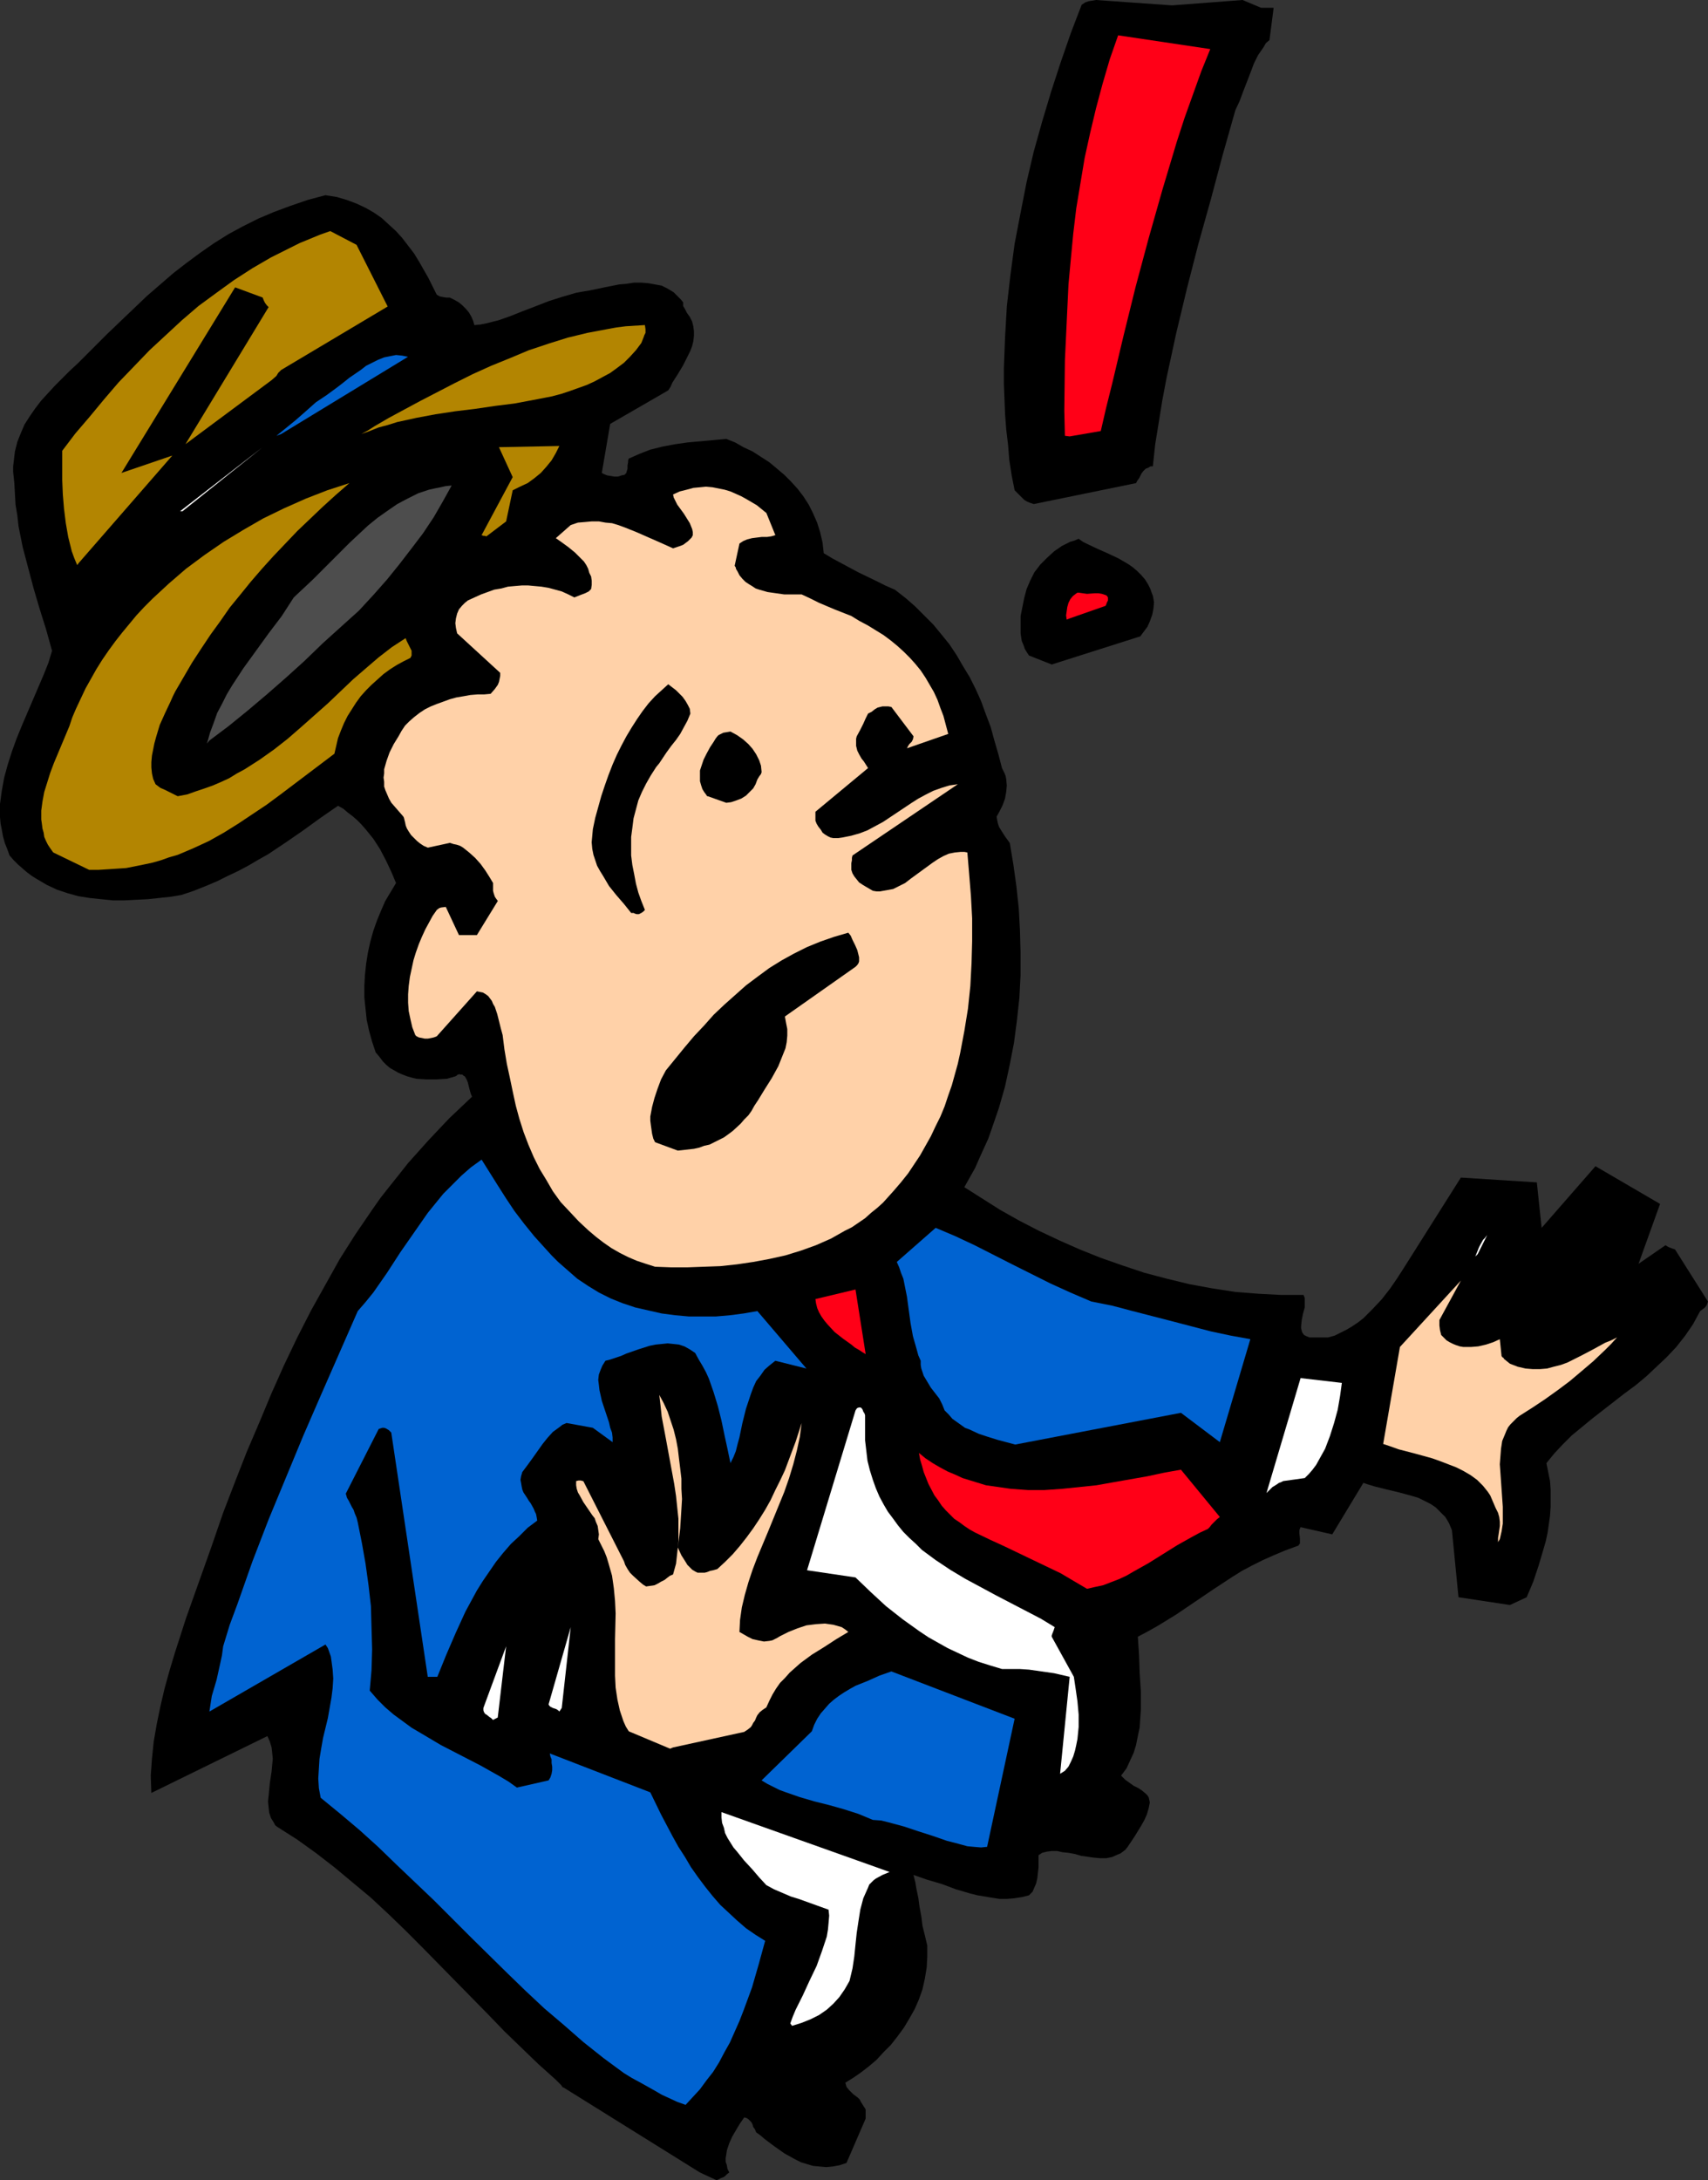
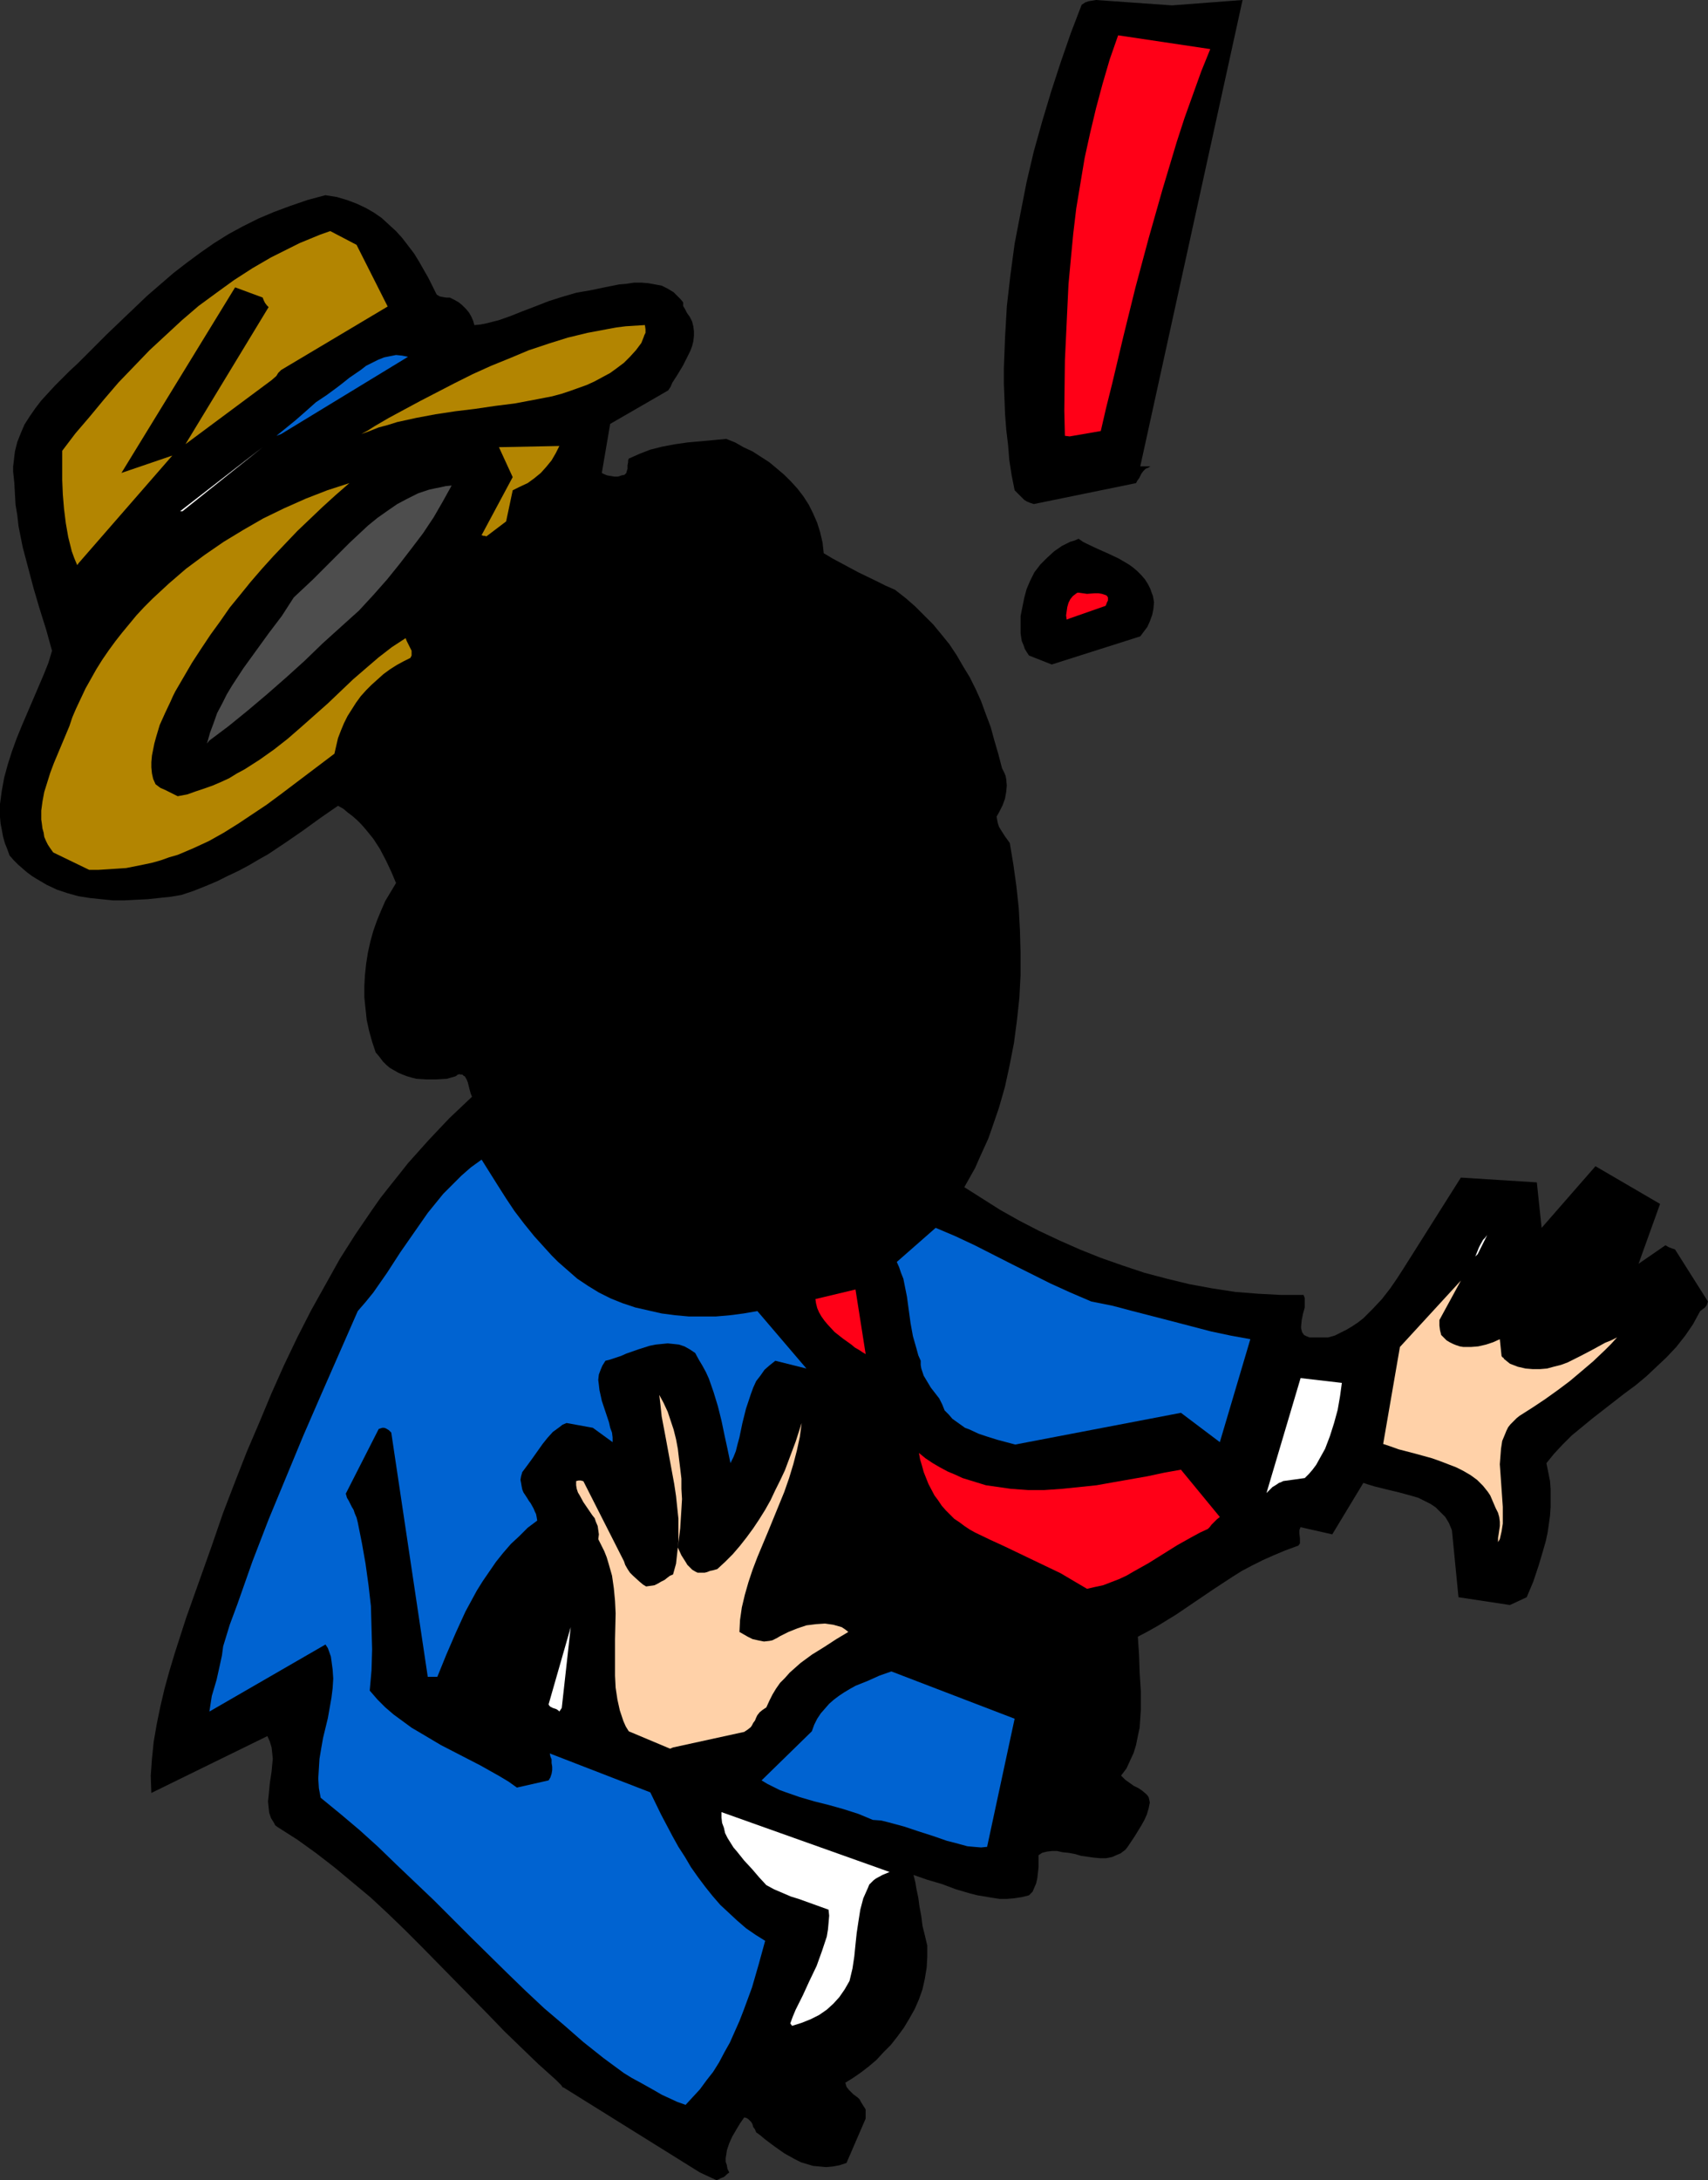
<svg xmlns="http://www.w3.org/2000/svg" xmlns:ns1="http://sodipodi.sourceforge.net/DTD/sodipodi-0.dtd" xmlns:ns2="http://www.inkscape.org/namespaces/inkscape" version="1.0" width="122.053mm" height="155.711mm" id="svg29" ns1:docname="Shocked.wmf">
  <rect width="100%" height="100%" fill="#333333" stroke="none" />
  <ns1:namedview id="namedview29" pagecolor="#ffffff" bordercolor="#000000" borderopacity="0.25" ns2:showpageshadow="2" ns2:pageopacity="0.0" ns2:pagecheckerboard="0" ns2:deskcolor="#d1d1d1" ns2:document-units="mm" />
  <defs id="defs1">
    <pattern id="WMFhbasepattern" patternUnits="userSpaceOnUse" width="6" height="6" x="0" y="0" />
  </defs>
  <path style="fill:#000000;fill-opacity:1;fill-rule:evenodd;stroke:none" d="m 194.862,587.868 0.485,-0.162 0.485,-0.323 0.485,-0.485 0.646,-0.485 -0.485,-0.97 -0.162,-0.97 -0.323,-0.97 v -0.97 l 0.162,-0.97 0.162,-1.131 0.646,-1.939 0.808,-1.778 1.131,-1.939 0.969,-1.616 1.131,-1.616 0.646,0.162 0.485,0.323 0.485,0.485 0.323,0.323 0.323,0.646 0.162,0.646 0.485,0.646 0.323,0.808 1.131,0.808 1.131,0.97 2.585,1.939 2.747,1.939 1.454,0.808 1.454,0.808 1.616,0.808 1.616,0.485 1.616,0.485 1.777,0.162 1.777,0.162 1.777,-0.162 1.777,-0.323 1.939,-0.646 5.17,-11.958 v -2.424 l -0.162,-0.323 -0.323,-0.485 -0.808,-1.293 -0.323,-0.646 -0.485,-0.485 -0.646,-0.485 -0.646,-0.485 -0.485,-0.485 -0.646,-0.646 -0.646,-0.808 -0.323,-1.131 2.101,-1.293 2.101,-1.454 2.101,-1.616 2.1,-1.778 1.939,-2.101 1.939,-1.939 1.777,-2.262 1.777,-2.424 1.454,-2.424 1.454,-2.585 1.131,-2.585 0.969,-2.747 0.646,-2.909 0.485,-2.909 0.162,-2.909 v -3.07 l -0.646,-2.747 -0.646,-2.585 -0.323,-2.585 -0.485,-2.585 -0.323,-2.424 -0.485,-2.262 -0.323,-1.939 -0.485,-1.939 3.716,1.293 3.878,1.131 3.878,1.454 3.878,1.131 1.939,0.485 1.939,0.323 1.939,0.323 2.101,0.323 h 1.939 l 1.939,-0.162 2.101,-0.323 1.939,-0.485 0.969,-0.97 0.485,-1.131 0.485,-1.131 0.323,-1.454 0.162,-1.454 0.162,-1.454 v -3.232 l 0.969,-0.646 1.293,-0.323 1.293,-0.162 h 1.454 l 1.454,0.323 1.616,0.162 1.777,0.323 1.616,0.485 3.393,0.485 1.777,0.162 h 1.616 l 1.616,-0.323 1.454,-0.646 0.808,-0.323 0.646,-0.485 0.646,-0.485 0.646,-0.808 0.969,-1.454 0.969,-1.454 1.777,-2.909 0.808,-1.454 0.646,-1.454 0.485,-1.616 0.323,-1.616 -0.162,-0.808 -0.162,-0.646 -0.323,-0.485 -0.485,-0.485 -0.969,-0.808 -0.969,-0.646 -1.293,-0.646 -1.131,-0.808 -1.131,-0.808 -1.131,-1.131 1.454,-1.939 0.969,-2.101 0.969,-2.101 0.646,-2.101 0.485,-2.424 0.485,-2.262 0.162,-2.424 0.162,-2.424 v -5.009 l -0.323,-5.009 -0.162,-4.848 -0.162,-2.424 -0.162,-2.424 2.747,-1.454 2.585,-1.454 5.009,-3.07 5.009,-3.393 5.009,-3.393 5.17,-3.393 2.585,-1.616 2.747,-1.454 2.908,-1.454 2.908,-1.293 3.07,-1.293 3.07,-1.131 0.485,-0.162 0.162,-0.162 0.323,-0.485 v -0.646 -0.646 l -0.162,-1.454 v -0.808 l 0.323,-0.808 8.564,1.939 8.402,-13.897 1.454,0.485 1.616,0.485 3.232,0.808 3.393,0.808 3.555,0.97 1.616,0.485 1.616,0.808 1.616,0.808 1.454,0.97 1.293,1.293 1.293,1.293 0.969,1.616 0.808,1.939 1.777,18.098 13.896,2.101 4.524,-2.101 1.777,-4.201 1.454,-4.363 1.293,-4.363 0.646,-2.262 0.485,-2.262 0.323,-2.262 0.323,-2.262 0.162,-2.424 v -2.262 -2.424 l -0.162,-2.262 -0.485,-2.424 -0.485,-2.424 2.1,-2.585 2.262,-2.424 2.424,-2.424 2.747,-2.262 2.747,-2.262 2.908,-2.262 5.817,-4.525 3.07,-2.262 2.908,-2.424 2.747,-2.585 2.747,-2.585 2.585,-2.747 2.424,-3.07 2.1,-3.07 0.969,-1.778 0.969,-1.778 1.293,-0.97 0.485,-0.646 0.162,-0.485 0.162,-0.485 -8.887,-14.058 -0.485,-0.162 -0.485,-0.162 -0.808,-0.323 -0.808,-0.485 -7.271,5.009 5.817,-16.159 -17.45,-10.18 -14.542,16.644 -1.293,-12.281 -20.52,-1.293 -15.511,24.562 -1.777,2.747 -1.777,2.585 -2.262,2.909 -2.424,2.585 -1.293,1.293 -1.293,1.293 -1.454,1.131 -1.454,0.97 -1.616,0.97 -1.616,0.808 -1.616,0.808 -1.777,0.485 h -5.009 l -0.808,-0.323 -0.646,-0.323 -0.485,-0.646 -0.162,-0.485 -0.162,-0.646 v -0.646 l 0.162,-1.616 0.323,-1.616 0.485,-1.778 v -0.808 -0.97 -0.808 l -0.323,-0.808 h -6.14 l -6.14,-0.323 -6.14,-0.485 -6.302,-0.97 -6.14,-1.131 -5.978,-1.454 -6.14,-1.616 -5.817,-1.939 -5.978,-2.101 -5.655,-2.262 -5.494,-2.424 -5.494,-2.585 -5.332,-2.747 -5.17,-2.909 -4.847,-3.07 -4.847,-3.07 1.454,-2.585 1.454,-2.585 1.131,-2.585 2.424,-5.332 0.969,-2.747 1.939,-5.656 1.616,-5.656 1.293,-5.979 1.131,-5.817 0.808,-6.14 0.646,-5.979 0.323,-6.14 v -6.14 l -0.162,-5.979 -0.323,-5.979 -0.646,-5.979 -0.808,-5.817 -0.969,-5.817 -1.293,-1.778 -1.131,-1.778 -0.485,-0.808 -0.323,-0.97 -0.162,-0.808 -0.162,-0.97 0.808,-1.454 0.808,-1.616 0.646,-1.778 0.323,-1.778 0.162,-1.778 -0.162,-1.778 -0.162,-0.808 -0.323,-0.808 -0.323,-0.646 -0.323,-0.646 -0.969,-3.717 -1.131,-3.878 -0.969,-3.555 -1.293,-3.393 -1.293,-3.555 -1.454,-3.232 -1.616,-3.232 -1.777,-2.909 -1.777,-3.07 -1.939,-2.909 -2.101,-2.585 -2.262,-2.747 -2.424,-2.424 -2.424,-2.424 -2.585,-2.262 -2.908,-2.262 -2.585,-1.131 -2.585,-1.293 -4.686,-2.262 -4.524,-2.424 -2.424,-1.293 -2.424,-1.454 -0.323,-2.909 -0.646,-2.747 -0.808,-2.585 -1.131,-2.585 -1.131,-2.262 -1.454,-2.262 -1.616,-2.101 -1.777,-1.939 -1.777,-1.778 -2.101,-1.778 -1.939,-1.616 -2.262,-1.454 -2.262,-1.454 -2.424,-1.131 -2.262,-1.293 -2.424,-0.97 -3.393,0.323 -3.555,0.323 -3.555,0.323 -3.393,0.485 -3.393,0.646 -3.232,0.808 -2.908,1.131 -1.454,0.646 -1.454,0.646 -0.162,0.485 v 0.485 l -0.162,0.808 v 0.97 l -0.162,0.485 -0.162,0.646 -0.485,0.485 -0.808,0.162 -0.969,0.323 h -0.969 l -0.969,-0.162 -0.969,-0.162 -0.808,-0.323 -0.646,-0.323 2.262,-13.25 15.673,-9.049 0.646,-0.97 0.485,-1.131 1.454,-2.262 1.454,-2.424 1.293,-2.585 0.646,-1.293 0.485,-1.293 0.323,-1.293 0.162,-1.454 v -1.293 l -0.162,-1.293 -0.323,-1.293 -0.646,-1.293 -0.485,-0.646 -0.323,-0.485 -0.485,-0.97 -0.485,-0.808 v -0.97 l -0.646,-0.808 -0.646,-0.646 -0.646,-0.646 -0.646,-0.646 -1.616,-0.97 -1.616,-0.808 -1.777,-0.323 -1.777,-0.323 -1.939,-0.162 h -1.939 l -2.1,0.323 -1.939,0.162 -4.039,0.808 -3.878,0.808 -1.939,0.323 -1.777,0.323 -3.878,1.131 -3.555,1.131 -3.716,1.454 -3.393,1.293 -3.232,1.293 -3.232,1.131 -3.232,0.808 -1.616,0.323 -1.616,0.162 -0.323,-1.131 -0.485,-1.131 -0.646,-1.131 -0.808,-0.97 -0.969,-0.97 -0.969,-0.808 -1.131,-0.646 -1.293,-0.646 h -0.969 l -0.969,-0.162 -0.808,-0.162 -0.808,-0.485 -2.262,-4.525 -1.293,-2.262 -1.293,-2.262 -1.293,-2.101 -1.616,-2.101 -1.616,-2.101 -1.616,-1.778 -1.939,-1.778 -1.939,-1.778 -2.101,-1.454 -2.262,-1.293 -2.424,-1.131 -2.585,-0.97 -2.747,-0.808 -3.07,-0.485 -4.847,1.293 -4.686,1.616 -4.363,1.616 -4.201,1.778 -4.201,2.101 -3.878,2.101 -3.878,2.424 -3.716,2.585 -3.716,2.747 -3.555,2.747 -3.555,3.07 -3.555,3.07 -3.555,3.393 -3.555,3.393 -3.716,3.555 -3.716,3.717 -2.101,2.101 -2.101,2.101 -2.101,1.939 -4.039,4.04 -1.939,2.101 -1.777,1.939 -1.616,2.101 -1.454,2.101 -1.454,2.262 -0.969,2.262 -0.969,2.424 -0.646,2.585 -0.162,1.293 -0.162,1.454 -0.162,1.293 v 1.454 l 0.162,1.454 0.162,1.616 0.162,2.909 0.162,2.909 0.485,2.909 0.323,2.909 1.131,5.656 1.454,5.494 1.454,5.494 1.616,5.494 1.777,5.656 1.616,5.817 -0.969,3.232 -1.293,3.232 -1.454,3.393 -1.454,3.393 -1.454,3.393 -1.454,3.393 -1.454,3.555 -1.293,3.555 -1.131,3.555 -0.969,3.555 -0.646,3.555 L 0,217.017 v 3.555 l 0.162,1.778 0.323,1.616 0.323,1.778 0.485,1.778 0.646,1.616 0.646,1.778 1.131,1.293 1.131,1.131 1.293,1.131 1.131,0.97 1.293,0.97 1.293,0.808 2.747,1.616 2.747,1.293 2.908,0.97 2.908,0.808 3.07,0.485 3.07,0.323 3.232,0.323 h 3.07 l 3.07,-0.162 3.232,-0.162 3.07,-0.323 3.07,-0.323 2.908,-0.485 3.393,-1.131 3.232,-1.293 3.07,-1.293 2.908,-1.454 2.747,-1.293 2.747,-1.454 2.747,-1.616 2.585,-1.454 4.847,-3.232 4.686,-3.232 4.686,-3.393 4.686,-3.232 1.454,0.808 1.131,0.97 1.293,0.97 1.293,1.131 1.131,1.131 1.131,1.293 2.101,2.585 1.777,2.747 1.616,3.07 1.454,3.07 1.293,3.07 -1.454,2.424 -1.454,2.424 -1.131,2.585 -1.131,2.747 -0.969,2.747 -0.808,2.909 -0.646,2.909 -0.485,3.07 -0.323,3.07 -0.162,2.909 v 3.07 l 0.323,3.07 0.323,3.07 0.646,2.909 0.808,2.909 0.969,2.909 0.969,1.131 0.969,1.293 0.969,0.97 0.969,0.808 1.131,0.646 1.131,0.646 1.131,0.485 1.293,0.485 1.131,0.323 1.293,0.323 2.585,0.162 h 2.908 l 2.747,-0.162 1.131,-0.323 1.131,-0.323 0.323,-0.162 0.323,-0.323 h 0.323 v -0.162 l 0.485,0.162 h 0.485 l 0.323,0.323 0.323,0.162 0.485,0.808 0.323,0.808 0.485,1.939 0.323,1.131 0.323,0.808 -3.07,2.909 -3.07,2.909 -2.908,3.07 -2.747,2.909 -2.747,3.07 -2.747,3.07 -2.424,3.07 -2.585,3.232 -2.424,3.07 -2.262,3.232 -4.524,6.625 -4.201,6.625 -3.878,6.948 -3.878,6.948 -3.716,7.272 -3.555,7.433 -3.393,7.595 -3.232,7.756 -3.393,7.918 -3.232,8.241 -3.232,8.403 -1.616,4.686 -1.616,4.686 -3.393,9.534 -3.393,9.534 -3.07,9.534 -1.454,4.848 -1.293,4.686 -1.131,4.848 -0.969,4.686 -0.808,4.686 -0.485,4.686 -0.323,4.525 0.162,4.686 31.346,-15.351 0.646,1.454 0.485,1.616 0.162,1.454 0.162,1.616 -0.162,1.616 -0.162,1.778 -0.485,3.232 -0.323,3.393 -0.162,1.454 0.162,1.616 0.162,1.454 0.485,1.454 0.808,1.293 0.323,0.646 0.646,0.485 5.332,3.393 5.17,3.717 5.009,3.878 4.847,4.04 4.847,4.04 4.686,4.363 4.524,4.363 4.524,4.525 8.887,9.049 9.048,9.211 4.363,4.525 4.686,4.525 4.524,4.363 4.686,4.201 1.454,1.454 0.323,0.485 0.162,0.162 h 0.162 l 36.84,22.946 4.524,2.101 z" id="path1" />
  <path style="fill:#0063d1;fill-opacity:1;fill-rule:evenodd;stroke:none" d="m 185.168,568.154 1.939,-2.101 1.939,-2.101 1.777,-2.424 1.777,-2.262 1.616,-2.585 1.454,-2.747 1.454,-2.585 1.293,-2.909 1.293,-2.909 1.131,-2.909 1.131,-3.07 1.131,-3.07 1.777,-6.14 1.777,-6.464 -2.585,-1.616 -2.585,-1.778 -2.424,-2.101 -2.262,-2.101 -2.262,-2.101 -2.101,-2.424 -1.939,-2.424 -1.939,-2.585 -1.939,-2.747 -1.616,-2.747 -1.777,-2.747 -1.616,-2.909 -3.07,-5.817 -2.908,-5.979 -27.145,-10.503 0.162,0.808 0.323,0.808 v 0.97 l 0.162,0.97 v 0.97 l -0.162,0.97 -0.323,0.97 -0.485,0.808 -8.564,1.939 -2.262,-1.616 -2.424,-1.454 -2.585,-1.454 -2.585,-1.454 -5.332,-2.747 -5.332,-2.747 -5.17,-3.07 -2.747,-1.616 -2.424,-1.778 -2.424,-1.778 -2.262,-1.939 -2.1,-2.101 -2.101,-2.424 0.485,-5.494 0.162,-5.656 -0.162,-5.817 -0.162,-5.817 -0.646,-5.656 -0.808,-5.817 -0.969,-5.494 -1.131,-5.656 -0.323,-1.293 -0.485,-1.131 -0.323,-0.97 -0.485,-0.808 -0.808,-1.616 -0.485,-0.808 -0.323,-1.131 8.887,-17.452 0.485,-0.162 0.485,-0.162 h 0.485 l 0.485,0.162 0.808,0.485 0.646,0.646 9.856,65.929 h 2.585 l 2.424,-5.979 2.585,-5.979 2.585,-5.656 3.07,-5.656 1.616,-2.585 1.777,-2.585 1.777,-2.585 1.939,-2.424 2.101,-2.424 2.262,-2.101 2.262,-2.262 2.585,-1.939 -0.162,-0.97 -0.162,-0.808 -0.323,-0.646 -0.323,-0.808 -0.808,-1.454 -0.485,-0.646 -0.485,-0.808 -0.969,-1.454 -0.323,-0.808 -0.162,-0.808 -0.162,-0.97 -0.162,-0.808 0.162,-0.97 0.323,-1.131 1.454,-1.939 1.293,-1.778 2.747,-3.878 1.293,-1.616 1.454,-1.616 1.777,-1.293 0.808,-0.646 1.131,-0.485 7.109,1.293 5.332,3.878 v -1.293 l -0.162,-1.293 -0.485,-1.293 -0.323,-1.454 -0.969,-2.909 -0.969,-2.909 -0.323,-1.454 -0.323,-1.454 -0.162,-1.454 -0.162,-1.293 0.162,-1.454 0.485,-1.293 0.485,-1.131 0.808,-1.293 1.293,-0.323 1.454,-0.485 1.454,-0.485 1.454,-0.646 3.232,-1.131 3.07,-0.97 1.616,-0.323 1.616,-0.162 1.616,-0.162 1.616,0.162 1.454,0.162 1.454,0.485 1.454,0.808 1.454,0.97 0.969,1.778 0.969,1.616 0.969,1.778 0.808,1.778 1.293,3.717 1.131,3.717 0.969,3.878 0.808,3.878 0.808,3.717 0.808,3.878 0.808,-1.616 0.646,-1.616 0.485,-1.939 0.485,-1.778 0.808,-3.878 0.969,-3.878 0.646,-1.939 0.646,-1.939 0.646,-1.778 0.808,-1.778 1.131,-1.454 1.131,-1.616 1.293,-1.131 1.616,-1.293 8.402,2.101 -13.249,-15.513 -3.716,0.646 -3.716,0.485 -3.716,0.323 h -3.716 -3.716 l -3.555,-0.323 -3.716,-0.485 -3.555,-0.808 -3.555,-0.808 -3.393,-1.131 -3.232,-1.293 -3.232,-1.616 -2.908,-1.778 -2.908,-1.939 -2.585,-2.262 -2.585,-2.262 -1.777,-1.778 -1.616,-1.778 -3.07,-3.393 -2.747,-3.393 -2.585,-3.393 -2.262,-3.393 -2.262,-3.555 -4.363,-6.948 -2.908,2.101 -2.585,2.262 -2.424,2.424 -2.424,2.424 -2.101,2.585 -2.1,2.585 -3.716,5.332 -3.716,5.333 -3.555,5.494 -3.716,5.332 -2.101,2.585 -2.101,2.424 -9.856,22.461 -4.847,11.15 -4.686,11.311 -4.686,11.311 -4.363,11.311 -4.039,11.473 -2.101,5.656 -1.777,5.817 -0.323,2.424 -0.485,2.262 -0.969,4.363 -1.293,4.363 -0.323,2.101 -0.323,2.101 31.346,-18.098 0.646,0.97 0.808,2.262 0.162,1.131 0.323,2.424 0.162,2.424 -0.162,2.585 -0.323,2.585 -0.485,2.747 -0.485,2.747 -1.293,5.333 -0.485,2.747 -0.485,2.909 -0.162,2.585 -0.162,2.747 0.162,2.585 0.485,2.585 5.332,4.363 5.17,4.363 5.009,4.525 5.009,4.848 10.018,9.534 9.856,9.857 10.018,9.857 5.009,4.848 5.009,4.686 5.332,4.525 5.17,4.525 5.494,4.363 5.494,4.04 2.1,1.293 2.101,1.131 4.039,2.262 1.939,1.131 2.101,0.97 2.101,0.97 z" id="path2" />
  <path style="fill:#ffffff;fill-opacity:1;fill-rule:evenodd;stroke:none" d="m 213.929,546.824 2.585,-0.808 2.424,-0.97 2.262,-1.131 2.101,-1.454 1.777,-1.616 1.616,-1.778 1.454,-2.101 1.293,-2.262 0.808,-3.393 0.485,-3.232 0.323,-3.232 0.323,-3.07 0.485,-3.232 0.485,-3.07 0.808,-3.07 0.646,-1.454 0.646,-1.454 0.323,-0.808 0.485,-0.485 0.646,-0.646 0.646,-0.485 1.777,-0.97 1.939,-0.808 -45.403,-16.159 v 1.454 l 0.162,1.454 0.485,1.293 0.323,1.454 0.646,1.293 0.808,1.293 0.808,1.293 0.969,1.131 1.939,2.424 2.1,2.262 1.939,2.262 1.939,2.101 2.101,1.131 2.262,0.97 2.262,0.97 2.101,0.646 4.039,1.454 4.039,1.454 0.162,1.616 -0.162,1.939 -0.162,1.778 -0.323,1.939 -0.646,1.939 -0.646,1.939 -1.454,4.04 -1.939,4.04 -1.777,3.878 -1.939,3.878 -0.808,1.939 -0.646,1.778 z" id="path3" />
  <path style="fill:#0063d1;fill-opacity:1;fill-rule:evenodd;stroke:none" d="m 266.603,498.509 7.433,-34.581 -33.285,-12.766 -3.232,1.131 -3.232,1.454 -3.232,1.293 -1.454,0.808 -1.616,0.97 -1.454,0.97 -1.293,0.97 -1.293,1.131 -1.131,1.293 -1.131,1.293 -0.969,1.454 -0.808,1.616 -0.646,1.778 -13.573,13.25 1.616,0.97 1.616,0.808 1.616,0.808 1.777,0.646 3.716,1.293 3.878,1.131 3.878,0.97 4.039,1.131 4.039,1.293 1.939,0.808 1.939,0.808 2.262,0.162 1.939,0.485 4.201,1.131 3.878,1.293 4.039,1.293 3.716,1.293 1.939,0.485 1.777,0.485 1.777,0.485 1.777,0.162 1.939,0.162 z" id="path4" />
-   <path style="fill:#ffffff;fill-opacity:1;fill-rule:evenodd;stroke:none" d="m 286.315,478.794 1.293,-0.808 0.969,-1.131 0.646,-1.293 0.646,-1.454 0.485,-1.616 0.323,-1.454 0.323,-1.616 0.162,-1.616 0.162,-1.616 v -3.393 l -0.323,-3.555 -0.485,-3.393 -0.485,-3.232 -5.978,-10.827 v -0.162 -0.162 l 0.162,-0.485 0.323,-0.808 0.323,-0.97 -3.716,-2.262 -4.039,-2.101 -4.039,-2.101 -4.039,-2.101 -4.201,-2.262 -4.201,-2.262 -4.039,-2.424 -3.878,-2.585 -3.716,-2.747 -1.616,-1.616 -1.777,-1.616 -1.616,-1.616 -1.454,-1.778 -1.293,-1.778 -1.454,-1.939 -1.131,-1.939 -1.131,-2.101 -0.969,-2.262 -0.808,-2.262 -0.808,-2.585 -0.646,-2.585 -0.323,-2.747 -0.323,-2.747 v -6.787 l -0.162,-0.485 -0.323,-0.485 -0.162,-0.485 -0.323,-0.485 -0.323,-0.162 h -0.323 l -0.485,0.162 -0.162,0.162 -0.323,0.485 -13.088,43.145 13.088,1.939 4.039,3.878 4.201,3.878 4.524,3.555 2.262,1.616 2.262,1.616 2.424,1.616 2.585,1.454 2.585,1.454 2.747,1.293 2.747,1.293 2.908,1.131 3.07,0.97 3.232,0.97 h 4.847 l 2.424,0.162 2.262,0.323 2.262,0.323 2.262,0.323 2.101,0.485 2.101,0.485 z" id="path5" />
  <path style="fill:#ffd1a8;fill-opacity:1;fill-rule:evenodd;stroke:none" d="m 181.775,471.684 19.228,-4.201 0.969,-0.646 0.808,-0.646 0.323,-0.485 0.323,-0.646 0.485,-0.646 0.323,-0.808 0.323,-0.646 0.646,-0.808 0.808,-0.646 0.969,-0.646 0.808,-1.778 0.808,-1.616 0.969,-1.616 1.131,-1.616 1.293,-1.293 1.293,-1.454 2.908,-2.585 3.07,-2.262 3.393,-2.101 3.232,-2.101 3.232,-1.939 -0.808,-0.646 -0.969,-0.646 -1.131,-0.323 -1.131,-0.323 -1.131,-0.162 -1.131,-0.162 -2.424,0.162 -2.585,0.323 -2.424,0.808 -2.424,0.97 -2.262,1.131 -0.808,0.485 -0.646,0.323 -0.646,0.323 -0.808,0.162 -1.454,0.162 -1.616,-0.323 -1.454,-0.323 -1.293,-0.646 -1.131,-0.646 -1.131,-0.646 0.162,-3.232 0.485,-3.393 0.808,-3.393 0.969,-3.393 1.131,-3.393 1.293,-3.393 2.908,-6.948 2.908,-7.11 1.454,-3.555 1.293,-3.717 1.131,-3.717 0.969,-3.717 0.808,-3.717 0.485,-3.717 -1.616,5.009 -1.939,5.171 -0.969,2.585 -1.293,2.747 -1.293,2.585 -1.293,2.747 -1.454,2.585 -1.616,2.585 -1.616,2.424 -1.777,2.424 -1.777,2.262 -1.939,2.262 -2.1,2.101 -2.101,1.939 -1.131,0.323 -0.808,0.162 -0.808,0.323 -0.646,0.162 h -0.485 -0.808 -0.646 l -0.646,-0.323 -0.808,-0.485 -0.646,-0.646 -0.646,-0.646 -0.485,-0.808 -1.131,-1.778 -0.969,-2.101 0.323,-2.585 0.323,-2.585 0.162,-2.585 0.162,-2.585 0.162,-2.747 -0.162,-2.747 v -2.747 l -0.323,-2.747 -0.323,-2.585 -0.323,-2.747 -0.485,-2.585 -0.646,-2.585 -0.808,-2.424 -0.808,-2.424 -1.131,-2.424 -1.131,-2.101 0.323,2.747 0.323,3.07 1.131,5.979 1.131,6.14 1.131,6.14 0.485,3.232 0.323,3.07 0.323,3.07 v 3.07 3.07 l -0.323,3.07 -0.323,2.909 -0.808,2.909 -0.808,0.323 -0.646,0.485 -0.808,0.646 -0.969,0.485 -0.808,0.485 -0.969,0.485 -1.131,0.162 -1.131,0.162 -0.808,-0.485 -0.969,-0.808 -1.777,-1.616 -0.808,-0.808 -0.646,-0.97 -0.646,-1.131 -0.323,-0.97 -10.987,-21.653 v 0 h -0.162 l -0.485,-0.162 h -0.646 l -0.646,0.162 v 1.131 l 0.162,0.97 0.323,0.97 0.485,0.808 0.969,1.778 2.424,3.555 0.646,0.808 0.323,0.97 0.485,1.131 0.162,1.131 0.162,1.131 -0.162,1.293 0.808,1.616 0.808,1.616 0.646,1.616 0.485,1.616 0.969,3.393 0.485,3.393 0.323,3.393 0.162,3.393 -0.162,6.948 v 6.625 3.232 l 0.162,3.232 0.485,3.232 0.646,2.909 0.485,1.454 0.485,1.454 0.646,1.454 0.808,1.293 11.149,4.686 z" id="path6" />
-   <path style="fill:#ffffff;fill-opacity:1;fill-rule:evenodd;stroke:none" d="m 134.432,463.605 2.262,-19.229 -6.14,16.644 v 0.646 l 0.162,0.485 0.323,0.485 0.323,0.162 0.808,0.646 0.485,0.323 0.485,0.485 z" id="path7" />
  <path style="fill:#ffffff;fill-opacity:1;fill-rule:evenodd;stroke:none" d="m 151.721,461.019 2.424,-21.815 -5.978,20.845 0.162,0.323 0.323,0.323 0.646,0.323 0.969,0.323 0.485,0.323 0.323,0.323 z" id="path8" />
  <path style="fill:#ff0017;fill-opacity:1;fill-rule:evenodd;stroke:none" d="m 293.586,428.863 2.101,-0.485 2.262,-0.485 2.1,-0.808 2.101,-0.808 2.101,-0.97 1.939,-1.131 4.039,-2.262 3.878,-2.424 3.878,-2.424 4.039,-2.262 2.101,-1.131 2.101,-0.97 0.485,-0.485 0.485,-0.646 0.808,-0.808 0.646,-0.646 0.808,-0.646 -10.503,-12.766 -4.524,0.808 -4.524,0.97 -9.21,1.616 -4.524,0.808 -4.686,0.485 -4.686,0.485 -4.686,0.323 h -4.524 l -4.524,-0.323 -2.262,-0.323 -2.262,-0.323 -2.262,-0.323 -4.201,-1.293 -2.101,-0.646 -2.1,-0.97 -1.939,-0.808 -2.101,-1.131 -1.939,-1.131 -1.939,-1.293 -1.777,-1.454 0.323,1.778 0.485,1.616 0.485,1.778 0.646,1.616 0.646,1.616 1.616,3.07 0.969,1.293 0.969,1.454 1.131,1.293 1.131,1.131 1.131,1.131 1.454,0.97 1.293,0.97 1.454,0.97 1.454,0.808 4.039,1.939 3.878,1.778 7.756,3.717 3.716,1.778 3.716,1.778 3.555,2.101 z" id="path9" />
  <path style="fill:#ffd1a8;fill-opacity:1;fill-rule:evenodd;stroke:none" d="m 405.075,415.451 0.485,-2.101 0.323,-2.101 v -2.262 -2.262 l -0.646,-9.211 -0.162,-2.262 0.162,-2.101 0.162,-2.101 0.323,-2.101 0.808,-1.939 0.323,-0.808 0.485,-0.97 0.646,-0.808 0.808,-0.808 0.808,-0.808 0.808,-0.646 3.555,-2.262 3.393,-2.262 3.393,-2.424 3.232,-2.424 3.07,-2.585 3.232,-2.747 3.232,-3.07 1.616,-1.616 1.616,-1.778 -1.616,0.808 -1.616,0.646 -3.232,1.778 -3.393,1.778 -3.555,1.778 -1.777,0.646 -1.939,0.485 -1.777,0.485 -1.939,0.162 h -1.939 l -1.939,-0.162 -2.1,-0.485 -2.101,-0.808 -0.808,-0.646 -0.808,-0.646 -0.162,-0.323 -0.323,-0.162 v -0.162 h -0.162 l -0.485,-4.686 -1.777,0.808 -1.939,0.646 -2.101,0.485 -1.939,0.162 h -0.969 -1.131 l -0.969,-0.162 -0.969,-0.323 -0.808,-0.323 -0.969,-0.485 -0.808,-0.485 -0.808,-0.808 -0.323,-0.323 -0.323,-0.323 -0.162,-0.646 -0.162,-0.646 -0.162,-1.293 v -1.454 l 5.817,-10.665 -16.481,17.937 -4.524,26.178 1.939,0.646 2.262,0.808 4.363,1.131 4.686,1.293 2.262,0.808 2.101,0.808 2.1,0.808 1.939,0.97 1.939,1.131 1.777,1.293 1.616,1.616 1.293,1.616 0.646,0.97 0.485,1.131 0.485,1.131 0.485,1.131 0.323,0.646 0.323,0.646 0.323,1.131 0.162,1.293 v 1.131 l -0.323,2.262 -0.162,0.97 v 1.131 z" id="path10" />
  <path style="fill:#ffffff;fill-opacity:1;fill-rule:evenodd;stroke:none" d="m 342.867,402.2 0.808,-0.808 0.808,-0.485 0.969,-0.646 0.485,-0.162 0.646,-0.323 5.817,-0.808 1.131,-1.131 0.969,-1.131 0.969,-1.293 0.808,-1.454 0.808,-1.454 0.808,-1.454 1.293,-3.393 1.131,-3.555 0.969,-3.555 0.646,-3.717 0.485,-3.555 -11.149,-1.293 -9.21,31.026 z" id="path11" />
  <path style="fill:#0063d1;fill-opacity:1;fill-rule:evenodd;stroke:none" d="m 274.197,389.919 44.757,-8.564 10.503,7.918 8.24,-27.794 -5.332,-0.97 -5.332,-1.131 -10.503,-2.747 -10.664,-2.747 -5.494,-1.454 -5.655,-1.131 -5.655,-2.424 -5.332,-2.424 -5.17,-2.585 -5.17,-2.585 -10.179,-5.171 -5.17,-2.424 -5.332,-2.262 -10.503,9.211 0.646,1.454 0.485,1.454 0.646,1.616 0.323,1.616 0.646,3.232 0.969,7.11 0.646,3.555 0.969,3.393 0.485,1.778 0.646,1.454 v 1.131 l 0.162,0.97 0.323,0.97 0.323,0.97 0.969,1.616 0.969,1.616 2.262,2.909 0.808,1.616 0.323,0.808 0.323,0.808 1.131,1.131 0.969,1.131 1.131,0.808 1.131,0.808 1.131,0.808 1.293,0.485 2.424,1.131 2.424,0.808 2.585,0.808 2.424,0.646 z" id="path12" />
  <path style="fill:#ff0017;fill-opacity:1;fill-rule:evenodd;stroke:none" d="m 233.803,365.519 -2.747,-17.452 -10.826,2.585 0.162,1.131 0.323,1.293 0.485,1.131 0.646,1.131 0.808,1.131 0.808,0.97 1.939,2.101 2.262,1.778 2.262,1.616 0.969,0.808 1.131,0.646 0.969,0.646 z" id="path13" />
-   <path style="fill:#ffd1a8;fill-opacity:1;fill-rule:evenodd;stroke:none" d="m 176.927,341.927 4.363,0.162 h 4.363 l 4.363,-0.162 4.524,-0.162 4.524,-0.485 4.363,-0.646 4.363,-0.808 4.363,-0.97 4.201,-1.293 4.039,-1.454 4.039,-1.778 3.716,-2.101 1.939,-0.97 3.555,-2.424 1.616,-1.454 1.616,-1.293 1.616,-1.454 1.454,-1.616 1.454,-1.616 1.939,-2.262 1.939,-2.424 1.616,-2.424 1.616,-2.424 1.454,-2.585 1.454,-2.585 1.293,-2.747 1.293,-2.585 1.131,-2.747 0.969,-2.909 0.969,-2.747 0.808,-2.909 0.808,-2.909 0.646,-2.909 1.131,-5.979 0.969,-5.979 0.646,-6.14 0.323,-6.14 0.162,-5.979 v -6.14 l -0.323,-5.979 -0.485,-5.979 -0.485,-5.817 -0.808,-0.162 h -0.969 l -1.616,0.162 -1.616,0.323 -1.454,0.646 -1.454,0.808 -1.454,0.97 -5.978,4.363 -1.454,1.131 -1.616,0.808 -1.616,0.808 -1.777,0.323 -1.777,0.323 h -0.969 l -0.969,-0.162 -1.939,-1.131 -0.808,-0.485 -0.969,-0.646 -0.646,-0.808 -0.646,-0.808 -0.485,-0.808 -0.323,-0.97 v -1.778 l 0.162,-0.808 v -0.646 l 0.162,-0.646 28.438,-19.229 -2.262,0.323 -2.101,0.646 -2.262,0.808 -1.939,0.97 -2.101,1.131 -1.777,1.131 -3.878,2.585 -3.878,2.585 -2.101,1.131 -2.101,1.131 -2.101,0.808 -2.262,0.646 -2.424,0.485 -1.131,0.162 h -1.293 l -0.808,-0.162 -0.646,-0.323 -0.808,-0.485 -0.646,-0.485 -0.485,-0.808 -0.646,-0.808 -0.485,-0.808 -0.323,-0.808 v -2.424 l 14.219,-11.796 -1.131,-1.778 -0.646,-0.808 -0.646,-1.131 -0.485,-0.97 -0.323,-1.293 v -1.131 -0.808 l 0.162,-0.646 0.969,-1.778 0.808,-1.616 0.646,-1.454 0.646,-1.293 0.969,-0.485 0.808,-0.646 0.808,-0.485 0.646,-0.162 0.646,-0.162 h 0.485 0.485 0.646 l 0.808,0.162 5.978,7.918 -0.162,0.808 -0.323,0.646 -0.646,0.646 -0.323,0.485 -0.323,0.646 11.149,-3.878 -0.646,-2.424 -0.646,-2.424 -0.808,-2.101 -0.808,-2.262 -0.969,-2.101 -1.131,-1.939 -1.131,-1.939 -1.293,-1.939 -1.454,-1.778 -1.454,-1.616 -1.616,-1.616 -1.777,-1.616 -1.777,-1.454 -1.939,-1.454 -2.1,-1.293 -2.101,-1.293 -2.424,-1.293 -2.101,-1.293 -4.524,-1.778 -4.201,-1.778 -2.262,-1.131 -2.424,-1.131 h -4.686 l -2.262,-0.323 -2.262,-0.323 -2.262,-0.646 -0.969,-0.323 -0.969,-0.646 -0.808,-0.485 -0.969,-0.646 -0.808,-0.808 -0.808,-0.97 -0.485,-0.97 -0.485,-0.808 v -0.323 l -0.162,-0.162 -0.162,-0.323 v 0 l 1.293,-5.979 0.485,-0.323 0.485,-0.323 1.131,-0.485 1.293,-0.323 1.293,-0.162 1.293,-0.162 h 1.454 l 1.131,-0.162 1.131,-0.323 -2.424,-5.979 -2.585,-2.101 -2.747,-1.616 -1.454,-0.808 -1.454,-0.646 -1.454,-0.646 -1.616,-0.485 -1.616,-0.323 -1.616,-0.323 -1.777,-0.162 -1.616,0.162 -1.777,0.162 -1.777,0.485 -1.939,0.485 -1.777,0.808 0.162,0.808 0.323,0.646 0.646,1.293 1.777,2.424 0.808,1.293 0.808,1.293 0.646,1.616 0.162,0.808 v 0.808 l -0.323,0.646 -0.485,0.485 -0.485,0.485 -0.646,0.485 -0.646,0.485 -0.808,0.323 -0.969,0.323 -0.969,0.323 -3.232,-1.454 -6.625,-2.909 -3.232,-1.293 -1.777,-0.646 -1.616,-0.485 -1.777,-0.162 -1.777,-0.323 h -1.939 l -1.777,0.162 -1.939,0.162 -1.939,0.646 -4.039,3.555 1.616,1.131 1.777,1.293 1.777,1.454 1.616,1.616 0.808,0.808 0.646,0.97 0.485,0.97 0.323,1.131 0.485,0.97 0.162,1.131 v 1.131 l -0.162,1.131 -0.646,0.646 -0.969,0.485 -1.293,0.485 -0.808,0.323 -0.808,0.323 -1.616,-0.808 -1.777,-0.808 -1.777,-0.485 -1.777,-0.485 -1.939,-0.323 -1.777,-0.162 -1.777,-0.162 h -1.777 l -1.939,0.162 -1.777,0.162 -1.777,0.485 -1.939,0.323 -1.777,0.646 -1.777,0.646 -1.777,0.808 -1.777,0.808 -0.808,0.646 -0.808,0.808 -0.808,0.97 -0.485,1.131 -0.323,1.293 -0.162,1.293 0.162,1.293 0.323,1.454 11.634,10.665 v 0.808 l -0.162,0.808 -0.162,0.808 -0.323,0.808 -0.808,1.131 -1.131,1.293 -1.777,0.162 h -1.777 l -1.939,0.162 -1.777,0.323 -1.939,0.323 -1.777,0.485 -1.777,0.646 -1.777,0.646 -1.616,0.646 -1.616,0.808 -1.454,0.97 -1.454,1.131 -1.293,1.131 -1.131,1.131 -0.969,1.454 -0.808,1.454 -1.293,2.101 -1.131,2.262 -0.808,2.262 -0.646,2.262 v 1.131 l -0.162,1.131 0.162,1.131 v 1.293 l 0.323,0.97 0.485,1.131 0.485,1.131 0.646,1.131 3.232,3.717 0.162,0.323 0.162,0.646 0.162,0.646 0.162,0.808 0.323,0.808 0.485,0.808 0.646,0.97 0.808,0.808 0.808,0.808 0.808,0.646 0.969,0.646 1.131,0.485 5.978,-1.293 0.969,0.323 0.808,0.162 0.969,0.323 0.808,0.485 1.616,1.293 1.616,1.454 1.454,1.616 1.293,1.778 1.131,1.778 0.969,1.616 v 1.616 0.485 l 0.162,0.646 0.323,0.97 0.323,0.485 0.485,0.646 -5.655,9.211 h -4.847 l -3.555,-7.595 -1.293,0.162 -0.485,0.162 -0.646,0.485 -1.131,1.616 -0.969,1.778 -0.969,1.778 -0.969,2.101 -0.808,1.939 -0.808,2.262 -0.646,2.101 -0.485,2.262 -0.485,2.262 -0.323,2.424 -0.162,2.262 v 2.262 l 0.162,2.262 0.485,2.262 0.485,2.101 0.808,2.101 0.323,0.323 0.646,0.323 0.808,0.162 0.808,0.162 h 0.808 l 0.808,-0.162 0.808,-0.162 0.808,-0.323 10.826,-12.119 0.808,0.162 0.808,0.162 0.808,0.485 0.646,0.485 0.485,0.646 0.485,0.646 0.323,0.808 0.485,0.808 0.646,1.939 0.485,1.939 0.485,1.939 0.485,1.778 0.485,3.878 0.646,3.878 0.808,3.717 0.808,3.878 0.808,3.717 0.969,3.555 1.131,3.555 1.293,3.393 1.454,3.393 1.616,3.232 1.777,2.909 1.777,3.07 2.101,2.909 2.424,2.585 2.424,2.585 2.585,2.424 2.1,1.778 2.101,1.616 2.101,1.454 2.262,1.293 2.262,1.131 2.262,0.97 2.424,0.808 z" id="path14" />
  <path style="fill:#ffffff;fill-opacity:1;fill-rule:evenodd;stroke:none" d="m 399.096,338.533 2.585,-5.171 -0.646,0.808 -0.485,0.485 -0.808,1.454 -0.323,0.646 -0.323,0.808 -0.323,0.808 -0.323,0.808 z" id="path15" />
  <path style="fill:#000000;fill-opacity:1;fill-rule:evenodd;stroke:none" d="m 183.067,310.578 1.454,-0.162 1.454,-0.162 1.454,-0.162 1.454,-0.323 1.293,-0.485 1.454,-0.323 1.293,-0.646 1.293,-0.646 1.293,-0.646 1.131,-0.808 1.293,-0.97 2.101,-1.939 0.969,-1.131 1.131,-1.131 0.808,-1.131 0.808,-1.454 0.969,-1.454 1.777,-2.909 1.939,-3.07 1.777,-3.232 0.646,-1.616 0.646,-1.616 0.646,-1.616 0.323,-1.616 0.162,-1.778 v -1.778 l -0.323,-1.616 -0.323,-1.778 19.066,-13.412 0.485,-0.485 0.323,-0.485 0.162,-0.485 v -0.485 -0.646 l -0.162,-0.646 -0.323,-1.293 -0.646,-1.454 -0.646,-1.293 -0.485,-1.131 -0.646,-0.808 -3.878,1.131 -3.716,1.293 -3.555,1.454 -3.555,1.778 -3.232,1.778 -3.393,2.101 -3.07,2.262 -3.232,2.424 -2.908,2.585 -2.908,2.585 -2.908,2.747 -2.585,2.909 -2.747,2.909 -2.585,3.07 -5.009,6.14 -1.293,2.424 -0.969,2.585 -0.808,2.424 -0.646,2.424 -0.485,2.585 v 1.131 l 0.162,1.293 0.162,1.131 0.162,1.131 0.323,1.293 0.485,0.97 z" id="path16" />
-   <path style="fill:#000000;fill-opacity:1;fill-rule:evenodd;stroke:none" d="m 171.918,246.75 h 0.646 l 0.646,-0.323 0.485,-0.323 0.485,-0.485 -0.969,-2.424 -0.808,-2.262 -0.646,-2.424 -0.485,-2.585 -0.485,-2.424 -0.323,-2.585 v -2.424 -2.585 l 0.323,-2.424 0.323,-2.585 0.646,-2.424 0.646,-2.424 0.969,-2.262 1.131,-2.262 1.293,-2.262 1.454,-2.262 0.808,-0.97 0.646,-0.97 1.293,-1.939 1.293,-1.778 1.293,-1.616 1.131,-1.616 0.969,-1.778 0.969,-1.778 0.808,-1.939 -0.162,-1.293 -0.485,-0.97 -0.646,-1.131 -0.808,-1.131 -0.808,-0.808 -0.969,-0.97 -2.101,-1.616 -1.777,1.616 -1.777,1.616 -1.777,1.939 -1.616,2.101 -1.454,2.101 -1.454,2.262 -1.454,2.424 -1.293,2.424 -1.293,2.585 -1.131,2.585 -1.131,2.909 -0.969,2.747 -0.969,2.909 -0.808,2.909 -0.808,2.909 -0.646,3.07 -0.162,1.778 -0.162,1.778 0.162,1.778 0.323,1.616 0.485,1.454 0.485,1.454 0.808,1.454 0.808,1.293 1.616,2.747 1.939,2.424 2.101,2.424 1.939,2.424 h 0.646 l 0.323,0.162 z" id="path17" />
  <path style="fill:#b38501;fill-opacity:1;fill-rule:evenodd;stroke:none" d="m 24.075,234.792 h 2.585 l 2.585,-0.162 2.424,-0.162 2.424,-0.162 2.424,-0.485 2.424,-0.485 2.262,-0.485 2.262,-0.646 2.262,-0.808 2.262,-0.646 4.201,-1.778 4.201,-1.939 4.039,-2.262 3.878,-2.424 3.878,-2.585 3.878,-2.585 3.716,-2.747 7.271,-5.494 7.271,-5.494 0.485,-2.101 0.485,-2.101 0.808,-2.101 0.808,-1.939 0.969,-1.939 1.131,-1.778 1.131,-1.778 1.293,-1.778 1.454,-1.616 1.454,-1.454 1.616,-1.454 1.616,-1.454 1.777,-1.293 1.777,-1.131 1.777,-0.97 1.939,-0.97 0.323,-0.646 v -0.646 -0.646 l -0.323,-0.646 -0.323,-0.646 -0.646,-1.293 -0.323,-0.808 -3.716,2.424 -3.555,2.747 -3.393,2.909 -3.555,3.07 -6.786,6.464 -7.109,6.302 -3.716,3.232 -3.716,2.909 -3.878,2.747 -4.039,2.585 -2.101,1.131 -2.101,1.293 -2.101,0.97 -2.262,0.97 -2.262,0.808 -2.424,0.808 -2.262,0.808 -2.585,0.485 -1.616,-0.808 -1.616,-0.808 -1.454,-0.646 -1.293,-0.97 -0.646,-1.454 -0.323,-1.454 -0.162,-1.616 v -1.454 l 0.162,-1.778 0.323,-1.616 0.323,-1.616 0.485,-1.778 0.969,-3.232 1.454,-3.232 1.454,-3.07 0.646,-1.454 0.646,-1.293 2.262,-3.878 2.262,-3.878 2.424,-3.717 2.585,-3.878 2.585,-3.555 2.585,-3.717 2.908,-3.555 2.747,-3.393 3.07,-3.555 3.07,-3.393 3.232,-3.393 3.232,-3.393 3.393,-3.232 3.393,-3.232 3.555,-3.232 3.716,-3.232 -5.978,1.939 -5.817,2.262 -5.817,2.585 -5.655,2.747 -5.332,3.07 -5.332,3.232 -5.17,3.555 -5.009,3.717 -4.686,4.04 -4.363,4.04 -2.262,2.262 -2.101,2.262 -3.878,4.686 -1.777,2.262 -1.777,2.424 -1.777,2.585 -1.616,2.585 -1.454,2.585 -1.454,2.585 -1.293,2.747 -1.293,2.747 -0.485,1.131 -0.485,1.131 -0.808,2.424 -2.101,5.009 -2.101,5.009 -0.969,2.585 -0.808,2.585 -0.808,2.585 -0.485,2.585 -0.323,2.424 v 2.424 l 0.162,1.131 0.162,1.293 0.323,1.131 0.162,1.131 0.485,1.131 0.485,0.97 0.646,0.97 0.808,1.131 z" id="path18" />
  <path style="fill:#000000;fill-opacity:1;fill-rule:evenodd;stroke:none" d="m 196.155,216.694 1.293,-0.162 1.454,-0.485 1.293,-0.485 1.293,-0.808 0.969,-0.97 0.969,-0.97 0.646,-1.131 0.485,-1.293 0.485,-0.808 0.485,-0.646 0.162,-0.485 v 0 -0.162 l -0.162,-1.616 -0.485,-1.454 -0.808,-1.616 -0.969,-1.454 -1.131,-1.293 -1.454,-1.293 -1.616,-1.131 -1.777,-0.97 -0.969,0.162 -0.969,0.162 -0.969,0.485 -0.323,0.162 -0.323,0.323 -0.485,0.646 -0.485,0.808 -0.969,1.454 -0.969,1.778 -0.808,1.616 -0.646,1.939 -0.323,0.97 v 0.97 0.97 0.97 l 0.323,1.131 0.323,0.97 0.485,0.808 0.485,0.646 0.323,0.485 h 0.162 z" id="path19" />
  <path style="fill:#4d4d4d;fill-opacity:1;fill-rule:evenodd;stroke:none" d="m 56.552,199.888 5.17,-3.878 5.17,-4.201 5.17,-4.363 5.17,-4.525 5.009,-4.525 4.847,-4.686 5.009,-4.525 4.847,-4.363 3.878,-4.201 3.716,-4.201 3.393,-4.201 3.232,-4.201 3.07,-4.04 2.908,-4.363 2.424,-4.201 2.424,-4.363 -1.616,0.162 -1.454,0.323 -1.616,0.323 -1.454,0.323 -2.908,0.97 -2.908,1.454 -2.747,1.454 -2.585,1.778 -2.747,1.939 -2.585,2.101 -2.424,2.262 -2.585,2.424 -4.847,4.848 -5.009,5.009 -5.17,4.848 -3.232,5.009 -3.555,4.686 -3.393,4.686 -3.393,4.686 -3.07,4.686 -1.454,2.424 -1.293,2.585 -1.293,2.424 -0.969,2.747 -0.969,2.585 -0.808,2.909 z" id="path20" />
  <path style="fill:#000000;fill-opacity:1;fill-rule:evenodd;stroke:none" d="m 284.053,179.366 23.913,-7.595 0.969,-1.293 0.969,-1.293 0.646,-1.454 0.646,-1.778 0.323,-1.616 0.162,-1.778 -0.162,-0.97 -0.162,-0.808 -0.323,-0.808 -0.323,-0.97 -0.646,-1.293 -0.808,-1.293 -0.969,-1.131 -1.131,-1.131 -1.131,-0.97 -1.131,-0.808 -2.747,-1.616 -2.747,-1.293 -2.908,-1.293 -2.747,-1.293 -1.293,-0.646 -1.131,-0.808 -1.131,0.485 -1.131,0.323 -2.262,1.131 -2.101,1.454 -1.939,1.778 -1.777,1.778 -1.616,2.101 -1.131,2.262 -0.969,2.262 -0.646,2.424 -0.485,2.424 -0.485,2.424 v 2.424 2.262 l 0.162,1.131 0.162,0.97 0.485,1.131 0.323,0.97 0.485,0.808 0.646,0.97 z" id="path21" />
  <path style="fill:#ff0017;fill-opacity:1;fill-rule:evenodd;stroke:none" d="m 288.901,166.924 9.695,-3.393 0.162,-0.323 0.162,-0.485 0.323,-0.646 v -0.808 l -0.323,-0.485 -0.323,-0.162 -0.969,-0.323 -0.969,-0.162 h -0.969 l -2.101,0.162 -1.131,-0.162 -1.131,-0.162 h -0.323 l -0.485,0.323 -0.808,0.646 -0.646,0.808 -0.485,0.97 -0.323,1.131 -0.162,1.131 -0.162,1.131 0.162,1.131 z" id="path22" />
  <path style="fill:#b38501;fill-opacity:1;fill-rule:evenodd;stroke:none" d="m 21.328,151.896 25.206,-28.925 -13.734,4.686 30.7,-50.093 7.433,2.747 0.323,0.808 0.323,0.646 0.485,0.646 0.485,0.485 -22.459,37.004 23.267,-17.29 1.293,-1.131 0.485,-0.808 0.808,-0.808 28.761,-17.129 -8.402,-16.644 -7.109,-3.717 -2.747,0.97 -2.747,1.131 -2.747,1.131 -2.585,1.293 -5.17,2.585 -5.009,2.909 -5.009,3.232 -4.686,3.393 -4.847,3.555 -4.524,3.878 -4.363,4.04 -4.363,4.04 -4.201,4.363 -4.201,4.363 -3.878,4.525 -3.878,4.686 -3.878,4.525 -3.555,4.686 v 7.918 l 0.162,3.878 0.323,3.878 0.485,3.878 0.646,3.717 0.969,3.878 0.646,1.778 0.808,1.939 z" id="path23" />
  <path style="fill:#b38501;fill-opacity:1;fill-rule:evenodd;stroke:none" d="m 131.363,144.786 5.332,-4.04 1.777,-8.403 1.939,-0.97 2.101,-0.97 1.777,-1.293 1.777,-1.454 1.454,-1.616 1.454,-1.778 1.131,-1.939 0.969,-1.939 -16.319,0.323 3.716,8.08 -8.402,15.674 0.485,0.162 h 0.323 z" id="path24" />
  <path style="fill:#ffffff;fill-opacity:1;fill-rule:evenodd;stroke:none" d="M 49.281,137.999 70.933,120.709 48.635,137.999 Z" id="path25" />
-   <path style="fill:#000000;fill-opacity:1;fill-rule:evenodd;stroke:none" d="m 279.206,136.06 27.63,-5.656 0.323,-0.646 0.485,-0.646 0.646,-1.293 0.485,-0.646 0.646,-0.646 0.808,-0.323 0.485,-0.323 h 0.646 l 0.646,-5.979 0.969,-5.979 0.969,-5.979 1.131,-5.979 1.293,-5.979 1.293,-5.979 2.908,-12.119 3.07,-11.958 3.393,-12.119 3.232,-12.119 3.393,-11.958 1.131,-2.424 0.969,-2.585 1.939,-5.009 0.969,-2.585 1.131,-2.262 1.454,-2.101 0.646,-1.131 0.969,-0.808 1.131,-8.726 h -1.616 -0.808 -0.969 L 335.596,0 316.53,1.454 296.01,0 l -0.969,0.162 -0.969,0.162 -0.969,0.323 -0.485,0.323 -0.485,0.323 -2.908,7.595 -2.747,7.918 -2.585,7.918 -2.424,8.08 -2.262,8.08 -1.939,8.241 -1.616,8.241 -1.616,8.403 -1.131,8.403 -0.969,8.403 -0.485,8.403 -0.162,4.201 -0.162,4.201 v 4.201 l 0.162,4.04 0.162,4.201 0.323,4.201 0.485,4.04 0.323,4.04 0.646,4.201 0.808,4.04 0.969,0.97 0.485,0.485 1.131,1.131 0.808,0.485 0.808,0.323 z" id="path26" />
+   <path style="fill:#000000;fill-opacity:1;fill-rule:evenodd;stroke:none" d="m 279.206,136.06 27.63,-5.656 0.323,-0.646 0.485,-0.646 0.646,-1.293 0.485,-0.646 0.646,-0.646 0.808,-0.323 0.485,-0.323 h 0.646 h -1.616 -0.808 -0.969 L 335.596,0 316.53,1.454 296.01,0 l -0.969,0.162 -0.969,0.162 -0.969,0.323 -0.485,0.323 -0.485,0.323 -2.908,7.595 -2.747,7.918 -2.585,7.918 -2.424,8.08 -2.262,8.08 -1.939,8.241 -1.616,8.241 -1.616,8.403 -1.131,8.403 -0.969,8.403 -0.485,8.403 -0.162,4.201 -0.162,4.201 v 4.201 l 0.162,4.04 0.162,4.201 0.323,4.201 0.485,4.04 0.323,4.04 0.646,4.201 0.808,4.04 0.969,0.97 0.485,0.485 1.131,1.131 0.808,0.485 0.808,0.323 z" id="path26" />
  <path style="fill:#0063d1;fill-opacity:1;fill-rule:evenodd;stroke:none" d="m 75.941,117.154 34.254,-20.845 -1.616,-0.323 -1.616,-0.162 -1.616,0.323 -1.616,0.323 -1.616,0.646 -1.616,0.808 -1.616,0.808 -1.454,1.131 -3.07,2.101 -1.616,1.293 -1.454,1.131 -3.07,2.262 -1.454,0.97 -1.454,0.97 -1.454,1.293 -1.454,1.293 -1.293,1.131 -1.293,1.131 -2.585,2.101 -2.585,2.101 z" id="path27" />
  <path style="fill:#b38501;fill-opacity:1;fill-rule:evenodd;stroke:none" d="m 97.593,117.154 2.262,-0.808 2.424,-0.97 2.424,-0.646 2.585,-0.808 5.17,-1.131 5.17,-0.97 5.332,-0.808 5.332,-0.646 5.494,-0.808 5.17,-0.646 5.17,-0.97 5.009,-0.97 2.424,-0.646 2.424,-0.808 2.262,-0.808 2.262,-0.808 2.101,-0.97 2.101,-1.131 2.1,-1.131 1.777,-1.293 1.939,-1.454 1.616,-1.616 1.616,-1.778 1.454,-1.939 0.323,-0.808 0.323,-0.808 0.162,-0.485 0.323,-0.646 v -0.97 l -0.162,-1.131 -2.585,0.162 -2.585,0.162 -2.585,0.323 -2.585,0.485 -5.17,0.97 -5.332,1.293 -5.17,1.616 -5.332,1.778 -5.009,2.101 -5.17,2.101 -5.009,2.262 -4.847,2.424 -4.686,2.424 -4.686,2.424 -4.201,2.262 -4.201,2.262 -3.878,2.262 -1.777,1.131 z" id="path28" />
  <path style="fill:#ff0017;fill-opacity:1;fill-rule:evenodd;stroke:none" d="m 288.901,117.8 8.402,-1.454 1.454,-6.302 1.616,-6.464 3.07,-12.927 3.232,-13.089 3.555,-13.25 3.716,-13.089 1.939,-6.464 1.939,-6.464 2.101,-6.464 2.262,-6.302 2.262,-6.302 2.424,-5.979 -24.883,-3.717 -2.262,6.464 -1.939,6.625 -1.777,6.625 -1.616,6.787 -1.454,6.625 -1.131,6.787 -1.131,6.787 -0.808,6.787 -0.646,6.787 -0.646,6.948 -0.323,6.787 -0.323,6.948 -0.323,6.787 -0.162,13.574 0.162,6.787 z" id="path29" />
</svg>